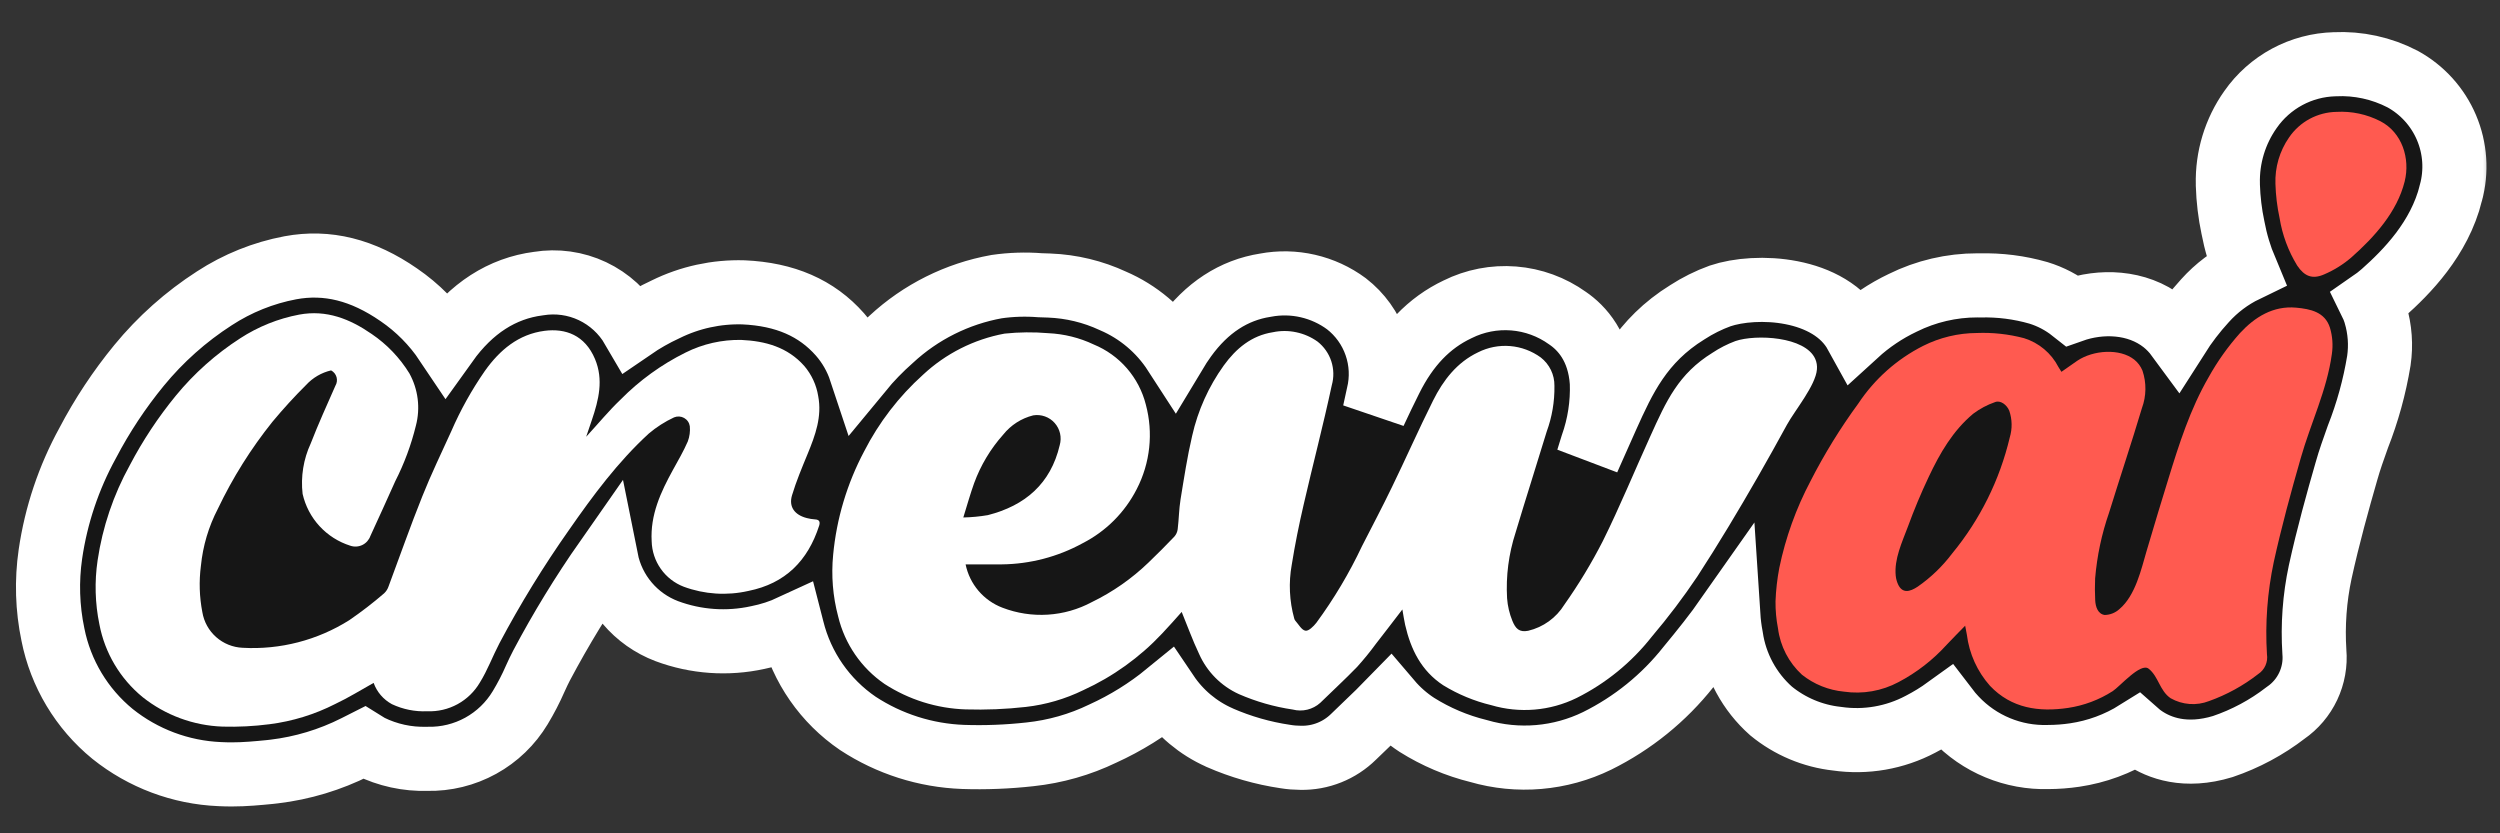
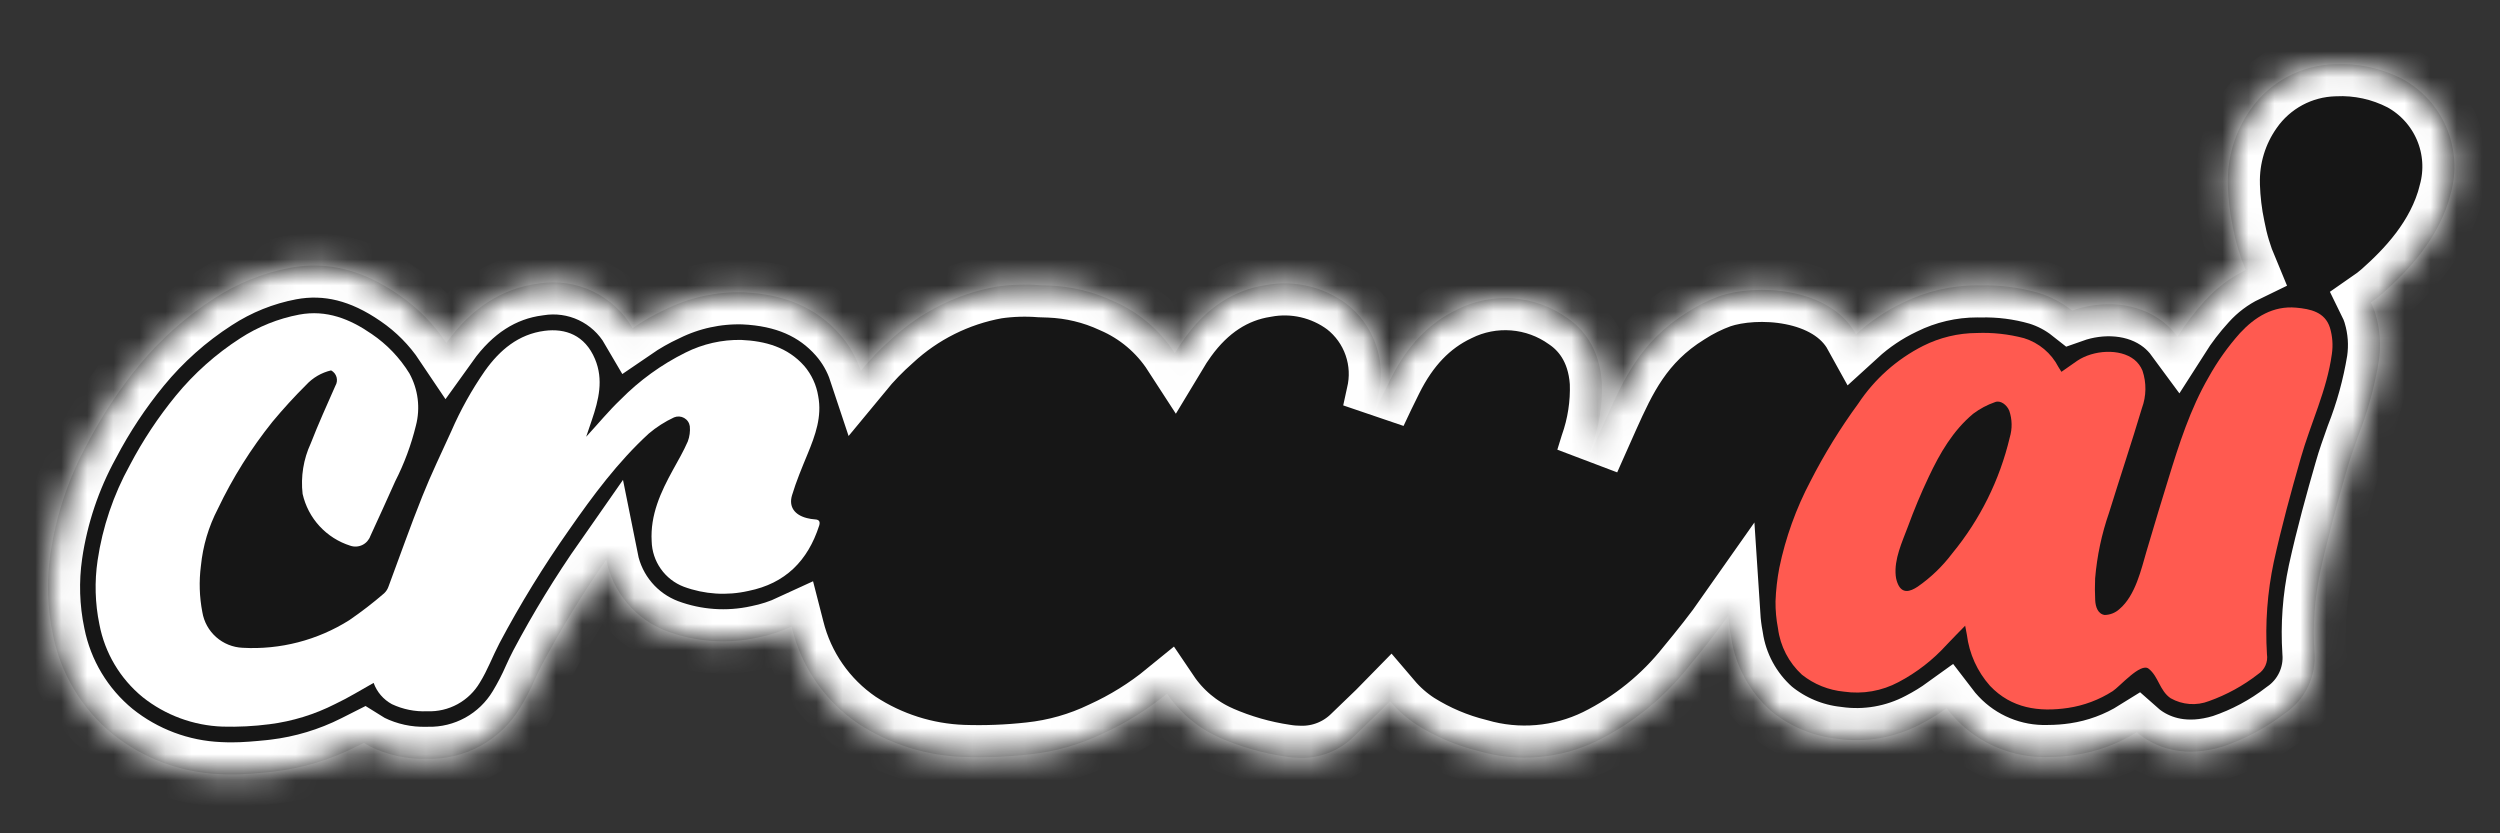
<svg xmlns="http://www.w3.org/2000/svg" width="96" height="32" viewBox="0 0 96 32" fill="none">
  <rect x="0" y="0" width="96" height="32" fill="#333333" stroke="none" />
  <mask id="path-1-outside-1_2739_22547" maskUnits="userSpaceOnUse" x="-0.156" y="0.461" width="96" height="31" fill="black">
-     <rect fill="white" x="-0.156" y="0.461" width="96" height="31" />
    <path d="M94.114 7.407V7.412C93.675 9.172 92.415 10.446 91.509 11.251L91.487 11.27C91.346 11.393 91.198 11.507 91.043 11.614C91.11 11.75 91.167 11.892 91.212 12.038L91.219 12.064C91.392 12.644 91.436 13.255 91.348 13.853C91.183 14.854 90.913 15.834 90.541 16.778C90.378 17.236 90.222 17.67 90.103 18.096C89.774 19.237 89.398 20.587 89.096 21.966C88.881 22.972 88.806 24.003 88.872 25.03C88.912 25.483 88.83 25.939 88.636 26.351C88.442 26.763 88.143 27.116 87.768 27.374C87.04 27.936 86.224 28.373 85.353 28.668C83.917 29.105 82.916 28.724 82.328 28.327C82.232 28.262 82.14 28.192 82.053 28.115C81.328 28.569 80.516 28.868 79.669 28.993C79.331 29.043 78.99 29.069 78.648 29.07C77.984 29.089 77.324 28.968 76.71 28.713C76.096 28.459 75.543 28.077 75.088 27.594C74.968 27.468 74.855 27.335 74.749 27.196C74.431 27.426 74.096 27.631 73.747 27.811C72.764 28.331 71.641 28.526 70.54 28.366C69.611 28.264 68.731 27.894 68.008 27.301C67.178 26.565 66.634 25.56 66.473 24.462C66.421 24.189 66.386 23.913 66.368 23.636C65.878 24.335 65.349 24.991 64.84 25.607C63.895 26.803 62.696 27.773 61.33 28.449C59.913 29.141 58.288 29.28 56.773 28.839C55.938 28.633 55.14 28.294 54.411 27.837C54.024 27.586 53.675 27.279 53.376 26.928C53.078 27.235 52.781 27.518 52.496 27.791C52.323 27.957 52.147 28.122 51.977 28.291C51.71 28.554 51.394 28.761 51.046 28.9C50.698 29.039 50.326 29.107 49.952 29.1C49.752 29.099 49.553 29.083 49.357 29.051C48.49 28.923 47.645 28.68 46.842 28.33L46.817 28.317C46.005 27.956 45.311 27.373 44.814 26.636C44.062 27.251 43.233 27.766 42.348 28.169C41.469 28.594 40.523 28.863 39.552 28.966C38.699 29.061 37.84 29.095 36.981 29.066C35.543 29.013 34.147 28.568 32.943 27.779C31.685 26.922 30.787 25.632 30.421 24.155C30.413 24.123 30.404 24.091 30.396 24.06C29.982 24.252 29.547 24.393 29.1 24.482C27.934 24.738 26.72 24.652 25.602 24.235C25.015 24.012 24.493 23.644 24.087 23.164C23.681 22.685 23.403 22.11 23.28 21.494C22.369 22.796 21.538 24.154 20.794 25.559C20.716 25.703 20.638 25.878 20.553 26.061C20.386 26.444 20.193 26.816 19.977 27.174C19.609 27.787 19.085 28.292 18.459 28.637C17.833 28.982 17.127 29.155 16.412 29.139H16.4C15.639 29.161 14.884 28.996 14.202 28.659C14.124 28.617 14.048 28.573 13.975 28.527C13.87 28.581 13.765 28.632 13.656 28.683C12.676 29.177 11.618 29.496 10.529 29.626L10.353 29.646C9.903 29.69 9.408 29.738 8.886 29.738C8.738 29.738 8.587 29.733 8.435 29.726C6.935 29.663 5.494 29.122 4.322 28.183C3.137 27.214 2.327 25.863 2.031 24.362C1.819 23.347 1.787 22.303 1.936 21.277C2.154 19.782 2.639 18.338 3.366 17.014C3.92 15.956 4.581 14.957 5.338 14.034C6.163 13.028 7.14 12.159 8.233 11.455C9.119 10.878 10.109 10.479 11.148 10.283C12.564 10.02 13.924 10.358 15.315 11.321C16.036 11.814 16.655 12.44 17.141 13.166C18.091 11.838 19.28 11.07 20.677 10.89C21.382 10.775 22.105 10.876 22.751 11.181C23.397 11.487 23.935 11.981 24.294 12.598C24.695 12.323 25.119 12.081 25.561 11.877C26.489 11.419 27.515 11.196 28.549 11.226C30.145 11.297 31.359 11.826 32.256 12.844C32.612 13.251 32.883 13.725 33.053 14.238C33.411 13.803 33.804 13.398 34.227 13.025C35.354 11.98 36.756 11.28 38.268 11.007C38.822 10.927 39.384 10.909 39.942 10.953C40.059 10.958 40.179 10.963 40.296 10.965C41.141 10.998 41.971 11.198 42.738 11.555C43.711 11.973 44.538 12.671 45.114 13.561C45.236 13.358 45.367 13.159 45.506 12.966C46.335 11.818 47.373 11.141 48.592 10.951C49.132 10.849 49.687 10.86 50.222 10.983C50.758 11.106 51.262 11.338 51.704 11.665C52.225 12.069 52.618 12.616 52.834 13.239C53.051 13.861 53.083 14.534 52.925 15.174C52.878 15.393 52.83 15.615 52.781 15.835C52.978 15.413 53.181 14.986 53.393 14.565C54.031 13.278 54.874 12.398 55.969 11.879C56.637 11.546 57.383 11.402 58.127 11.461C58.871 11.52 59.585 11.781 60.192 12.216C60.743 12.591 61.418 13.324 61.511 14.689C61.541 15.513 61.414 16.335 61.138 17.112C61.084 17.287 61.031 17.465 60.974 17.643L61.077 17.409C61.284 16.936 61.494 16.463 61.706 15.995C62.354 14.558 63.019 13.088 64.796 11.989C65.189 11.735 65.609 11.525 66.049 11.365C67.425 10.897 70.267 11.012 71.271 12.835C71.806 12.346 72.411 11.939 73.065 11.628C73.956 11.186 74.938 10.957 75.933 10.958L76.026 10.96C76.786 10.94 77.545 11.036 78.275 11.246C78.745 11.39 79.184 11.62 79.57 11.925C80.661 11.538 82.053 11.562 83.079 12.369C83.281 12.531 83.462 12.719 83.615 12.927C83.927 12.436 84.281 11.974 84.673 11.545C85.113 11.056 85.643 10.657 86.235 10.371C86.014 9.845 85.85 9.298 85.745 8.738C85.632 8.204 85.567 7.66 85.55 7.115V7.071C85.523 6.047 85.828 5.041 86.42 4.205C86.785 3.682 87.268 3.253 87.829 2.951C88.39 2.649 89.015 2.484 89.652 2.467C90.555 2.423 91.454 2.619 92.257 3.035C93.013 3.449 93.608 4.105 93.945 4.899C94.282 5.692 94.341 6.576 94.114 7.407Z" />
  </mask>
  <path d="M94.114 7.407V7.412C93.675 9.172 92.415 10.446 91.509 11.251L91.487 11.27C91.346 11.393 91.198 11.507 91.043 11.614C91.11 11.75 91.167 11.892 91.212 12.038L91.219 12.064C91.392 12.644 91.436 13.255 91.348 13.853C91.183 14.854 90.913 15.834 90.541 16.778C90.378 17.236 90.222 17.67 90.103 18.096C89.774 19.237 89.398 20.587 89.096 21.966C88.881 22.972 88.806 24.003 88.872 25.03C88.912 25.483 88.83 25.939 88.636 26.351C88.442 26.763 88.143 27.116 87.768 27.374C87.04 27.936 86.224 28.373 85.353 28.668C83.917 29.105 82.916 28.724 82.328 28.327C82.232 28.262 82.14 28.192 82.053 28.115C81.328 28.569 80.516 28.868 79.669 28.993C79.331 29.043 78.99 29.069 78.648 29.07C77.984 29.089 77.324 28.968 76.71 28.713C76.096 28.459 75.543 28.077 75.088 27.594C74.968 27.468 74.855 27.335 74.749 27.196C74.431 27.426 74.096 27.631 73.747 27.811C72.764 28.331 71.641 28.526 70.54 28.366C69.611 28.264 68.731 27.894 68.008 27.301C67.178 26.565 66.634 25.56 66.473 24.462C66.421 24.189 66.386 23.913 66.368 23.636C65.878 24.335 65.349 24.991 64.84 25.607C63.895 26.803 62.696 27.773 61.33 28.449C59.913 29.141 58.288 29.28 56.773 28.839C55.938 28.633 55.14 28.294 54.411 27.837C54.024 27.586 53.675 27.279 53.376 26.928C53.078 27.235 52.781 27.518 52.496 27.791C52.323 27.957 52.147 28.122 51.977 28.291C51.71 28.554 51.394 28.761 51.046 28.9C50.698 29.039 50.326 29.107 49.952 29.1C49.752 29.099 49.553 29.083 49.357 29.051C48.49 28.923 47.645 28.68 46.842 28.33L46.817 28.317C46.005 27.956 45.311 27.373 44.814 26.636C44.062 27.251 43.233 27.766 42.348 28.169C41.469 28.594 40.523 28.863 39.552 28.966C38.699 29.061 37.84 29.095 36.981 29.066C35.543 29.013 34.147 28.568 32.943 27.779C31.685 26.922 30.787 25.632 30.421 24.155C30.413 24.123 30.404 24.091 30.396 24.06C29.982 24.252 29.547 24.393 29.1 24.482C27.934 24.738 26.72 24.652 25.602 24.235C25.015 24.012 24.493 23.644 24.087 23.164C23.681 22.685 23.403 22.11 23.28 21.494C22.369 22.796 21.538 24.154 20.794 25.559C20.716 25.703 20.638 25.878 20.553 26.061C20.386 26.444 20.193 26.816 19.977 27.174C19.609 27.787 19.085 28.292 18.459 28.637C17.833 28.982 17.127 29.155 16.412 29.139H16.4C15.639 29.161 14.884 28.996 14.202 28.659C14.124 28.617 14.048 28.573 13.975 28.527C13.87 28.581 13.765 28.632 13.656 28.683C12.676 29.177 11.618 29.496 10.529 29.626L10.353 29.646C9.903 29.69 9.408 29.738 8.886 29.738C8.738 29.738 8.587 29.733 8.435 29.726C6.935 29.663 5.494 29.122 4.322 28.183C3.137 27.214 2.327 25.863 2.031 24.362C1.819 23.347 1.787 22.303 1.936 21.277C2.154 19.782 2.639 18.338 3.366 17.014C3.92 15.956 4.581 14.957 5.338 14.034C6.163 13.028 7.14 12.159 8.233 11.455C9.119 10.878 10.109 10.479 11.148 10.283C12.564 10.02 13.924 10.358 15.315 11.321C16.036 11.814 16.655 12.44 17.141 13.166C18.091 11.838 19.28 11.07 20.677 10.89C21.382 10.775 22.105 10.876 22.751 11.181C23.397 11.487 23.935 11.981 24.294 12.598C24.695 12.323 25.119 12.081 25.561 11.877C26.489 11.419 27.515 11.196 28.549 11.226C30.145 11.297 31.359 11.826 32.256 12.844C32.612 13.251 32.883 13.725 33.053 14.238C33.411 13.803 33.804 13.398 34.227 13.025C35.354 11.98 36.756 11.28 38.268 11.007C38.822 10.927 39.384 10.909 39.942 10.953C40.059 10.958 40.179 10.963 40.296 10.965C41.141 10.998 41.971 11.198 42.738 11.555C43.711 11.973 44.538 12.671 45.114 13.561C45.236 13.358 45.367 13.159 45.506 12.966C46.335 11.818 47.373 11.141 48.592 10.951C49.132 10.849 49.687 10.86 50.222 10.983C50.758 11.106 51.262 11.338 51.704 11.665C52.225 12.069 52.618 12.616 52.834 13.239C53.051 13.861 53.083 14.534 52.925 15.174C52.878 15.393 52.83 15.615 52.781 15.835C52.978 15.413 53.181 14.986 53.393 14.565C54.031 13.278 54.874 12.398 55.969 11.879C56.637 11.546 57.383 11.402 58.127 11.461C58.871 11.52 59.585 11.781 60.192 12.216C60.743 12.591 61.418 13.324 61.511 14.689C61.541 15.513 61.414 16.335 61.138 17.112C61.084 17.287 61.031 17.465 60.974 17.643L61.077 17.409C61.284 16.936 61.494 16.463 61.706 15.995C62.354 14.558 63.019 13.088 64.796 11.989C65.189 11.735 65.609 11.525 66.049 11.365C67.425 10.897 70.267 11.012 71.271 12.835C71.806 12.346 72.411 11.939 73.065 11.628C73.956 11.186 74.938 10.957 75.933 10.958L76.026 10.96C76.786 10.94 77.545 11.036 78.275 11.246C78.745 11.39 79.184 11.62 79.57 11.925C80.661 11.538 82.053 11.562 83.079 12.369C83.281 12.531 83.462 12.719 83.615 12.927C83.927 12.436 84.281 11.974 84.673 11.545C85.113 11.056 85.643 10.657 86.235 10.371C86.014 9.845 85.85 9.298 85.745 8.738C85.632 8.204 85.567 7.66 85.55 7.115V7.071C85.523 6.047 85.828 5.041 86.42 4.205C86.785 3.682 87.268 3.253 87.829 2.951C88.39 2.649 89.015 2.484 89.652 2.467C90.555 2.423 91.454 2.619 92.257 3.035C93.013 3.449 93.608 4.105 93.945 4.899C94.282 5.692 94.341 6.576 94.114 7.407Z" fill="#161616" />
  <path d="M94.114 7.407V7.412C93.675 9.172 92.415 10.446 91.509 11.251L91.487 11.27C91.346 11.393 91.198 11.507 91.043 11.614C91.11 11.75 91.167 11.892 91.212 12.038L91.219 12.064C91.392 12.644 91.436 13.255 91.348 13.853C91.183 14.854 90.913 15.834 90.541 16.778C90.378 17.236 90.222 17.67 90.103 18.096C89.774 19.237 89.398 20.587 89.096 21.966C88.881 22.972 88.806 24.003 88.872 25.03C88.912 25.483 88.83 25.939 88.636 26.351C88.442 26.763 88.143 27.116 87.768 27.374C87.04 27.936 86.224 28.373 85.353 28.668C83.917 29.105 82.916 28.724 82.328 28.327C82.232 28.262 82.14 28.192 82.053 28.115C81.328 28.569 80.516 28.868 79.669 28.993C79.331 29.043 78.99 29.069 78.648 29.07C77.984 29.089 77.324 28.968 76.71 28.713C76.096 28.459 75.543 28.077 75.088 27.594C74.968 27.468 74.855 27.335 74.749 27.196C74.431 27.426 74.096 27.631 73.747 27.811C72.764 28.331 71.641 28.526 70.54 28.366C69.611 28.264 68.731 27.894 68.008 27.301C67.178 26.565 66.634 25.56 66.473 24.462C66.421 24.189 66.386 23.913 66.368 23.636C65.878 24.335 65.349 24.991 64.84 25.607C63.895 26.803 62.696 27.773 61.33 28.449C59.913 29.141 58.288 29.28 56.773 28.839C55.938 28.633 55.14 28.294 54.411 27.837C54.024 27.586 53.675 27.279 53.376 26.928C53.078 27.235 52.781 27.518 52.496 27.791C52.323 27.957 52.147 28.122 51.977 28.291C51.71 28.554 51.394 28.761 51.046 28.9C50.698 29.039 50.326 29.107 49.952 29.1C49.752 29.099 49.553 29.083 49.357 29.051C48.49 28.923 47.645 28.68 46.842 28.33L46.817 28.317C46.005 27.956 45.311 27.373 44.814 26.636C44.062 27.251 43.233 27.766 42.348 28.169C41.469 28.594 40.523 28.863 39.552 28.966C38.699 29.061 37.84 29.095 36.981 29.066C35.543 29.013 34.147 28.568 32.943 27.779C31.685 26.922 30.787 25.632 30.421 24.155C30.413 24.123 30.404 24.091 30.396 24.06C29.982 24.252 29.547 24.393 29.1 24.482C27.934 24.738 26.72 24.652 25.602 24.235C25.015 24.012 24.493 23.644 24.087 23.164C23.681 22.685 23.403 22.11 23.28 21.494C22.369 22.796 21.538 24.154 20.794 25.559C20.716 25.703 20.638 25.878 20.553 26.061C20.386 26.444 20.193 26.816 19.977 27.174C19.609 27.787 19.085 28.292 18.459 28.637C17.833 28.982 17.127 29.155 16.412 29.139H16.4C15.639 29.161 14.884 28.996 14.202 28.659C14.124 28.617 14.048 28.573 13.975 28.527C13.87 28.581 13.765 28.632 13.656 28.683C12.676 29.177 11.618 29.496 10.529 29.626L10.353 29.646C9.903 29.69 9.408 29.738 8.886 29.738C8.738 29.738 8.587 29.733 8.435 29.726C6.935 29.663 5.494 29.122 4.322 28.183C3.137 27.214 2.327 25.863 2.031 24.362C1.819 23.347 1.787 22.303 1.936 21.277C2.154 19.782 2.639 18.338 3.366 17.014C3.92 15.956 4.581 14.957 5.338 14.034C6.163 13.028 7.14 12.159 8.233 11.455C9.119 10.878 10.109 10.479 11.148 10.283C12.564 10.02 13.924 10.358 15.315 11.321C16.036 11.814 16.655 12.44 17.141 13.166C18.091 11.838 19.28 11.07 20.677 10.89C21.382 10.775 22.105 10.876 22.751 11.181C23.397 11.487 23.935 11.981 24.294 12.598C24.695 12.323 25.119 12.081 25.561 11.877C26.489 11.419 27.515 11.196 28.549 11.226C30.145 11.297 31.359 11.826 32.256 12.844C32.612 13.251 32.883 13.725 33.053 14.238C33.411 13.803 33.804 13.398 34.227 13.025C35.354 11.98 36.756 11.28 38.268 11.007C38.822 10.927 39.384 10.909 39.942 10.953C40.059 10.958 40.179 10.963 40.296 10.965C41.141 10.998 41.971 11.198 42.738 11.555C43.711 11.973 44.538 12.671 45.114 13.561C45.236 13.358 45.367 13.159 45.506 12.966C46.335 11.818 47.373 11.141 48.592 10.951C49.132 10.849 49.687 10.86 50.222 10.983C50.758 11.106 51.262 11.338 51.704 11.665C52.225 12.069 52.618 12.616 52.834 13.239C53.051 13.861 53.083 14.534 52.925 15.174C52.878 15.393 52.83 15.615 52.781 15.835C52.978 15.413 53.181 14.986 53.393 14.565C54.031 13.278 54.874 12.398 55.969 11.879C56.637 11.546 57.383 11.402 58.127 11.461C58.871 11.52 59.585 11.781 60.192 12.216C60.743 12.591 61.418 13.324 61.511 14.689C61.541 15.513 61.414 16.335 61.138 17.112C61.084 17.287 61.031 17.465 60.974 17.643L61.077 17.409C61.284 16.936 61.494 16.463 61.706 15.995C62.354 14.558 63.019 13.088 64.796 11.989C65.189 11.735 65.609 11.525 66.049 11.365C67.425 10.897 70.267 11.012 71.271 12.835C71.806 12.346 72.411 11.939 73.065 11.628C73.956 11.186 74.938 10.957 75.933 10.958L76.026 10.96C76.786 10.94 77.545 11.036 78.275 11.246C78.745 11.39 79.184 11.62 79.57 11.925C80.661 11.538 82.053 11.562 83.079 12.369C83.281 12.531 83.462 12.719 83.615 12.927C83.927 12.436 84.281 11.974 84.673 11.545C85.113 11.056 85.643 10.657 86.235 10.371C86.014 9.845 85.85 9.298 85.745 8.738C85.632 8.204 85.567 7.66 85.55 7.115V7.071C85.523 6.047 85.828 5.041 86.42 4.205C86.785 3.682 87.268 3.253 87.829 2.951C88.39 2.649 89.015 2.484 89.652 2.467C90.555 2.423 91.454 2.619 92.257 3.035C93.013 3.449 93.608 4.105 93.945 4.899C94.282 5.692 94.341 6.576 94.114 7.407Z" stroke="white" stroke-width="2.462" mask="url(#path-1-outside-1_2739_22547)" />
-   <path d="M92.339 6.97C92.047 8.142 91.174 9.105 90.294 9.884C89.982 10.153 89.63 10.373 89.251 10.535C88.793 10.738 88.486 10.608 88.211 10.196C87.87 9.638 87.64 9.019 87.536 8.373C87.443 7.943 87.39 7.505 87.377 7.065C87.353 6.427 87.537 5.799 87.901 5.276C88.104 4.979 88.375 4.735 88.691 4.565C89.007 4.395 89.36 4.302 89.719 4.296C90.303 4.263 90.885 4.387 91.406 4.654C92.242 5.088 92.558 6.085 92.339 6.97Z" fill="#FF5A50" />
  <path d="M89.471 12.587C89.278 11.975 88.715 11.865 88.172 11.814C87.28 11.734 86.58 12.182 86.017 12.789C85.554 13.308 85.149 13.877 84.811 14.485C84.104 15.707 83.675 17.057 83.263 18.397C82.995 19.269 82.76 20.035 82.427 21.166C82.229 21.835 82.006 22.867 81.387 23.388C81.232 23.531 81.029 23.612 80.819 23.615C80.561 23.578 80.468 23.305 80.456 23.052C80.441 22.771 80.441 22.491 80.453 22.211C80.525 21.352 80.704 20.505 80.987 19.691C81.401 18.351 81.847 17.02 82.249 15.675C82.421 15.21 82.429 14.701 82.271 14.232C82.203 14.066 82.094 13.92 81.954 13.808C81.396 13.369 80.385 13.442 79.773 13.849C79.571 13.988 79.371 14.132 79.159 14.278C79.113 14.203 79.076 14.149 79.042 14.091C78.907 13.828 78.72 13.595 78.494 13.406C78.267 13.216 78.006 13.074 77.724 12.986C77.133 12.83 76.523 12.763 75.913 12.787C75.196 12.79 74.49 12.96 73.849 13.281C72.841 13.791 71.984 14.553 71.36 15.494C70.669 16.437 70.055 17.434 69.523 18.475C68.97 19.522 68.567 20.642 68.326 21.802C68.245 22.226 68.196 22.656 68.18 23.088C68.176 23.438 68.208 23.788 68.275 24.131C68.362 24.815 68.689 25.445 69.196 25.91C69.659 26.278 70.219 26.503 70.807 26.559C71.527 26.664 72.261 26.536 72.903 26.193C73.599 25.827 74.225 25.341 74.753 24.758C74.975 24.519 75.209 24.29 75.462 24.027C75.491 24.18 75.513 24.278 75.528 24.375C75.619 25.104 75.929 25.788 76.417 26.337C77.241 27.205 78.296 27.348 79.408 27.185C80.019 27.094 80.604 26.875 81.125 26.542C81.397 26.369 82.195 25.434 82.506 25.677C82.888 25.974 82.927 26.525 83.354 26.813C83.576 26.939 83.823 27.014 84.078 27.033C84.332 27.052 84.588 27.014 84.826 26.922C85.506 26.679 86.142 26.33 86.712 25.886C86.836 25.805 86.934 25.69 86.994 25.554C87.054 25.419 87.074 25.269 87.051 25.123C86.978 23.934 87.067 22.74 87.314 21.575C87.609 20.237 87.969 18.913 88.347 17.597C88.727 16.257 89.354 14.987 89.544 13.591C89.593 13.255 89.568 12.912 89.471 12.587ZM77.175 16.798C76.788 18.432 76.032 19.955 74.965 21.251C74.594 21.744 74.146 22.176 73.639 22.528C73.339 22.728 73.047 22.801 72.881 22.43C72.836 22.328 72.807 22.22 72.796 22.109C72.73 21.473 73.044 20.81 73.261 20.23C73.5 19.576 73.767 18.937 74.063 18.312C74.49 17.407 74.989 16.54 75.769 15.889C76.024 15.697 76.308 15.545 76.61 15.441C76.817 15.358 77.061 15.543 77.156 15.772C77.269 16.104 77.276 16.462 77.175 16.798Z" fill="#FF5A50" />
  <path d="M31.456 20.184C31.022 21.532 30.157 22.407 28.738 22.692C27.913 22.88 27.052 22.824 26.258 22.531C25.902 22.395 25.595 22.157 25.376 21.846C25.156 21.535 25.034 21.166 25.024 20.786C24.966 19.77 25.373 18.892 25.846 18.035C26.043 17.679 26.248 17.325 26.411 16.952C26.481 16.766 26.508 16.566 26.489 16.367C26.479 16.302 26.455 16.239 26.417 16.183C26.379 16.128 26.329 16.083 26.271 16.05C26.213 16.017 26.148 15.998 26.082 15.994C26.015 15.99 25.949 16.001 25.887 16.026C25.536 16.189 25.208 16.399 24.912 16.65C23.725 17.74 22.772 19.026 21.854 20.345C20.871 21.74 19.977 23.195 19.178 24.702C18.917 25.2 18.722 25.736 18.427 26.209C18.222 26.559 17.925 26.846 17.569 27.041C17.212 27.235 16.81 27.329 16.404 27.312C15.937 27.333 15.472 27.239 15.049 27.04C14.723 26.863 14.473 26.573 14.347 26.223C13.862 26.494 13.382 26.793 12.875 27.032C12.085 27.435 11.231 27.698 10.351 27.81C9.752 27.888 9.148 27.919 8.545 27.902C7.426 27.862 6.35 27.464 5.474 26.767C4.612 26.059 4.025 25.072 3.817 23.976C3.65 23.167 3.627 22.334 3.748 21.517C3.938 20.237 4.356 19.001 4.982 17.869C5.479 16.92 6.072 16.024 6.751 15.195C7.455 14.337 8.289 13.594 9.222 12.992C9.911 12.544 10.681 12.234 11.489 12.081C12.534 11.886 13.436 12.246 14.274 12.826C14.858 13.222 15.35 13.737 15.72 14.337C16.058 14.95 16.148 15.669 15.97 16.346C15.789 17.084 15.524 17.8 15.178 18.478C14.862 19.18 14.547 19.882 14.223 20.581C14.169 20.733 14.058 20.858 13.913 20.928C13.767 20.998 13.6 21.007 13.448 20.954C12.996 20.811 12.59 20.552 12.269 20.203C11.948 19.854 11.725 19.428 11.62 18.965C11.544 18.303 11.652 17.633 11.932 17.028C12.222 16.28 12.556 15.549 12.878 14.815C12.908 14.766 12.927 14.711 12.935 14.654C12.943 14.597 12.939 14.539 12.924 14.484C12.908 14.428 12.882 14.377 12.846 14.332C12.81 14.287 12.765 14.25 12.714 14.223C12.345 14.309 12.011 14.504 11.754 14.783C11.301 15.232 10.872 15.705 10.463 16.195C9.638 17.224 8.935 18.345 8.367 19.536C8.011 20.22 7.789 20.966 7.714 21.734C7.638 22.324 7.657 22.922 7.77 23.506C7.831 23.877 8.019 24.216 8.301 24.465C8.582 24.714 8.941 24.859 9.317 24.875C10.759 24.956 12.19 24.585 13.412 23.815C13.877 23.496 14.325 23.151 14.752 22.782C14.83 22.708 14.889 22.616 14.922 22.514C15.354 21.361 15.758 20.199 16.217 19.058C16.553 18.212 16.953 17.391 17.328 16.562C17.681 15.748 18.114 14.971 18.62 14.242C19.19 13.441 19.909 12.834 20.91 12.704C21.717 12.6 22.46 12.87 22.846 13.782C23.184 14.584 22.989 15.354 22.729 16.124C22.66 16.321 22.595 16.519 22.509 16.772C22.98 16.26 23.379 15.773 23.83 15.344C24.556 14.608 25.399 13.997 26.326 13.538C26.989 13.206 27.724 13.039 28.465 13.053C29.384 13.095 30.242 13.326 30.886 14.055C31.166 14.384 31.35 14.783 31.419 15.21C31.57 16.002 31.307 16.714 31.015 17.425C30.798 17.952 30.576 18.478 30.413 19.021C30.281 19.463 30.515 19.775 30.983 19.894C31.087 19.921 31.193 19.938 31.3 19.945C31.473 19.953 31.497 20.05 31.456 20.184Z" fill="white" />
-   <path d="M69.705 13.781C69.32 12.92 67.424 12.829 66.641 13.096C66.332 13.212 66.036 13.362 65.761 13.545C64.452 14.354 63.986 15.394 63.372 16.752C62.763 18.092 62.203 19.457 61.549 20.776C61.116 21.623 60.622 22.44 60.072 23.218C59.76 23.724 59.26 24.085 58.681 24.222C58.337 24.29 58.196 24.136 58.074 23.837C57.962 23.561 57.894 23.27 57.872 22.974C57.823 22.123 57.933 21.27 58.196 20.459C58.584 19.16 59 17.87 59.393 16.574C59.599 16.011 59.7 15.414 59.69 14.814C59.693 14.605 59.647 14.398 59.556 14.209C59.465 14.021 59.331 13.856 59.166 13.727C58.821 13.476 58.414 13.324 57.989 13.289C57.563 13.254 57.136 13.338 56.756 13.53C55.947 13.915 55.418 14.602 55.03 15.382C54.482 16.479 53.987 17.602 53.451 18.704C53.083 19.467 52.686 20.217 52.301 20.971C51.813 22.006 51.226 22.992 50.548 23.915C50.441 24.051 50.251 24.241 50.129 24.219C49.983 24.197 49.866 23.975 49.742 23.837C49.72 23.811 49.705 23.781 49.698 23.749C49.512 23.077 49.479 22.373 49.603 21.687C49.727 20.912 49.883 20.14 50.061 19.374C50.412 17.846 50.812 16.328 51.141 14.792C51.226 14.491 51.219 14.17 51.122 13.872C51.025 13.574 50.841 13.312 50.595 13.118C50.349 12.942 50.069 12.82 49.773 12.758C49.478 12.695 49.172 12.695 48.877 12.758C48.065 12.884 47.468 13.377 46.993 14.034C46.411 14.844 45.998 15.762 45.779 16.735C45.591 17.539 45.467 18.358 45.333 19.177C45.272 19.555 45.27 19.94 45.223 20.322C45.21 20.428 45.165 20.528 45.094 20.607C44.77 20.946 44.441 21.278 44.102 21.602C43.461 22.22 42.726 22.733 41.924 23.122C41.402 23.402 40.825 23.566 40.234 23.603C39.643 23.64 39.05 23.549 38.497 23.337C38.14 23.202 37.822 22.978 37.574 22.687C37.326 22.396 37.156 22.047 37.079 21.672C37.554 21.672 38.012 21.677 38.471 21.672C39.555 21.66 40.62 21.382 41.571 20.861C42.467 20.404 43.195 19.676 43.652 18.779C44.168 17.779 44.292 16.623 44 15.536C43.87 15.022 43.621 14.545 43.274 14.144C42.926 13.743 42.49 13.43 41.999 13.228C41.451 12.968 40.856 12.821 40.25 12.794C39.691 12.746 39.13 12.752 38.573 12.811C37.4 13.029 36.313 13.578 35.441 14.393C34.514 15.227 33.749 16.224 33.182 17.334C32.528 18.567 32.124 19.916 31.993 21.304C31.915 22.098 31.98 22.9 32.185 23.671C32.438 24.726 33.072 25.65 33.967 26.264C34.897 26.867 35.974 27.205 37.081 27.241C37.854 27.264 38.627 27.233 39.394 27.146C40.16 27.059 40.905 26.841 41.597 26.503C42.738 25.981 43.766 25.243 44.624 24.329C44.892 24.049 45.148 23.754 45.377 23.498C45.597 24.032 45.794 24.585 46.045 25.111C46.348 25.795 46.892 26.344 47.573 26.654C48.233 26.942 48.928 27.141 49.64 27.246C49.824 27.294 50.016 27.296 50.201 27.251C50.385 27.206 50.556 27.117 50.697 26.99C51.168 26.527 51.658 26.081 52.116 25.606C52.372 25.322 52.614 25.025 52.84 24.716C53.174 24.29 53.503 23.856 53.851 23.403C53.89 23.625 53.917 23.812 53.958 23.997C54.175 24.941 54.577 25.759 55.418 26.313C55.989 26.663 56.612 26.922 57.263 27.078C58.352 27.4 59.523 27.302 60.543 26.802C61.668 26.24 62.654 25.435 63.431 24.446C64.055 23.711 64.637 22.942 65.174 22.143C65.99 20.89 66.76 19.601 67.506 18.302C67.886 17.641 68.255 16.974 68.621 16.306C68.921 15.761 69.722 14.799 69.77 14.186C69.783 14.048 69.761 13.908 69.705 13.781ZM37.406 18.555C37.657 17.869 38.035 17.236 38.522 16.691C38.815 16.324 39.219 16.064 39.675 15.95C39.825 15.925 39.98 15.939 40.124 15.99C40.269 16.041 40.398 16.128 40.499 16.242C40.601 16.357 40.672 16.495 40.706 16.644C40.74 16.793 40.735 16.948 40.693 17.096C40.345 18.577 39.362 19.416 37.934 19.781C37.623 19.834 37.307 19.864 36.991 19.871C37.142 19.384 37.259 18.965 37.406 18.555Z" fill="white" />
</svg>